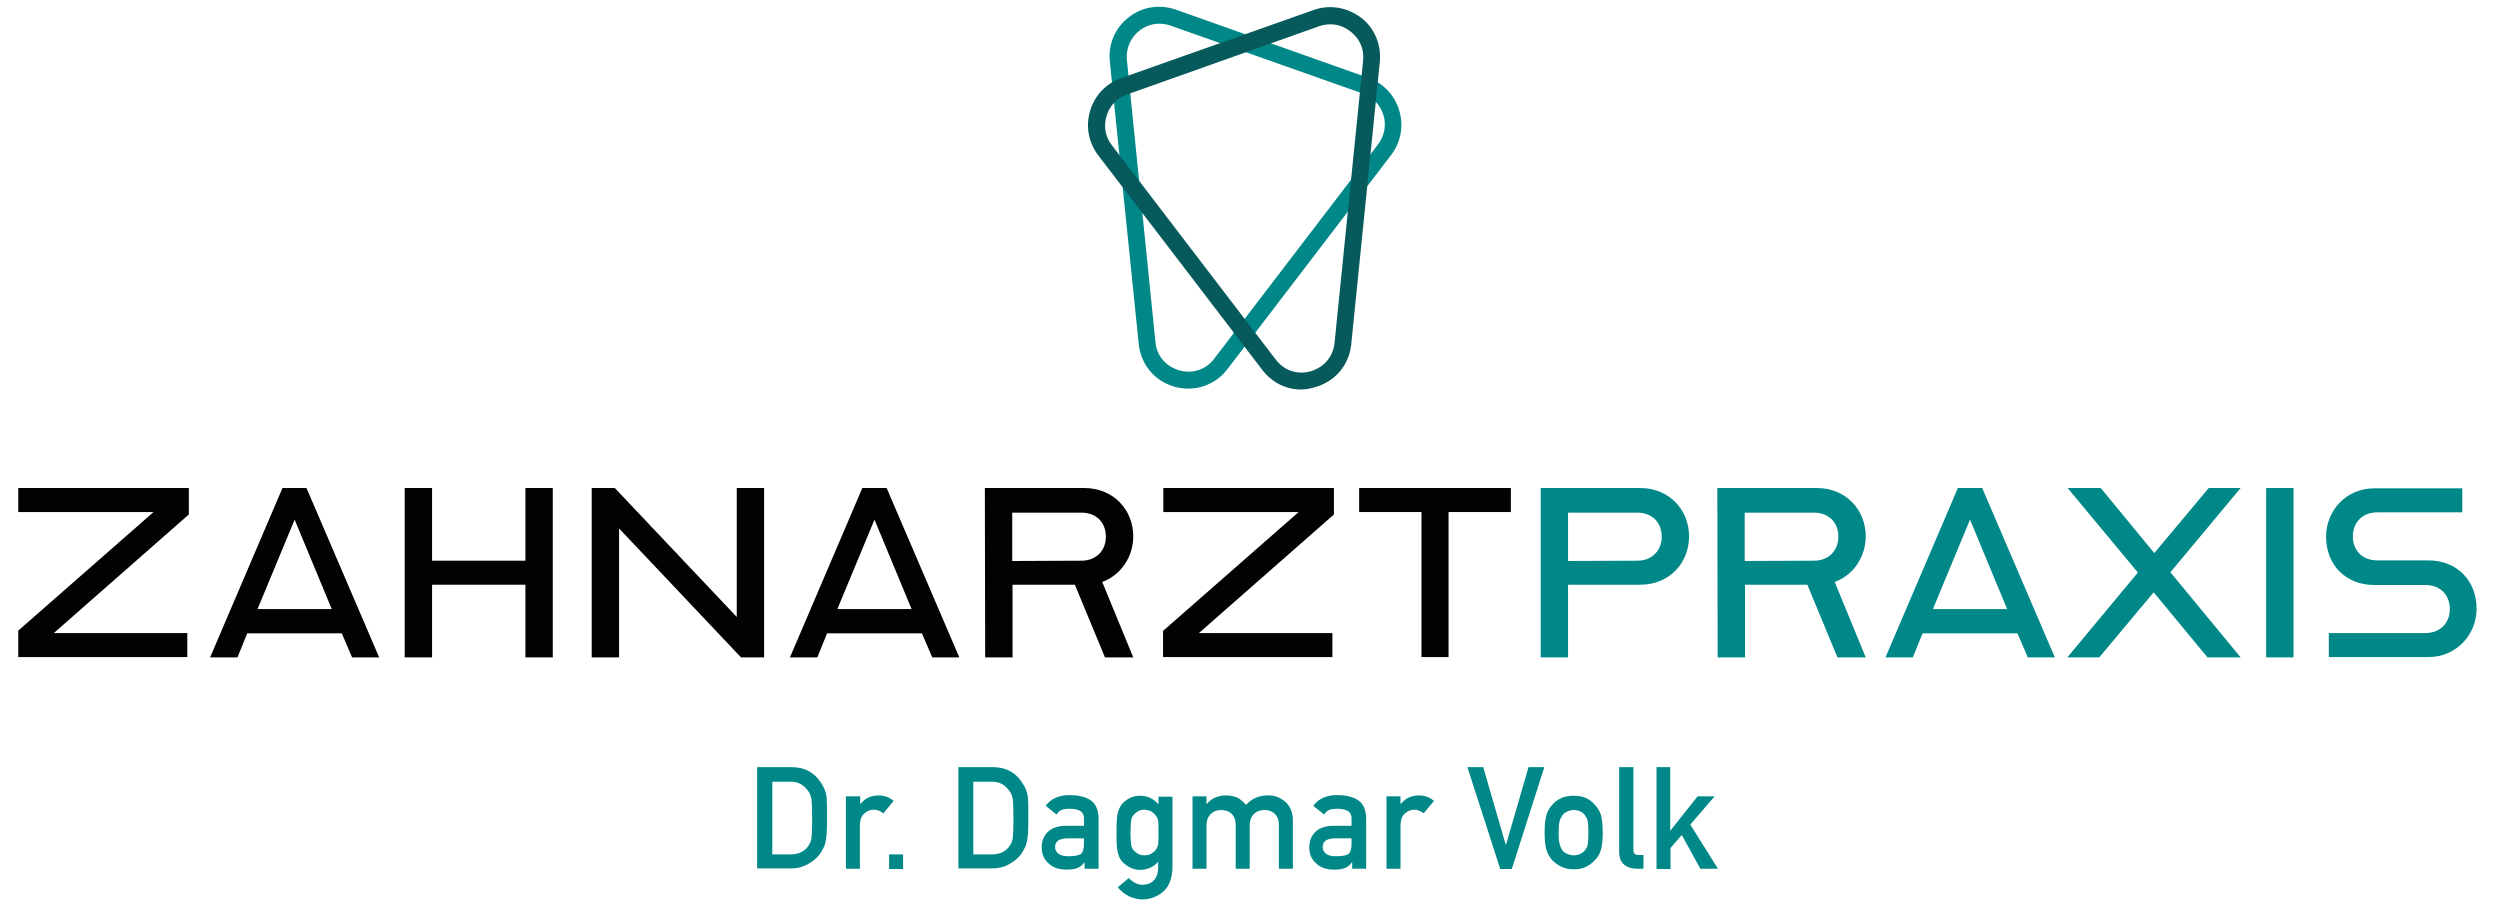
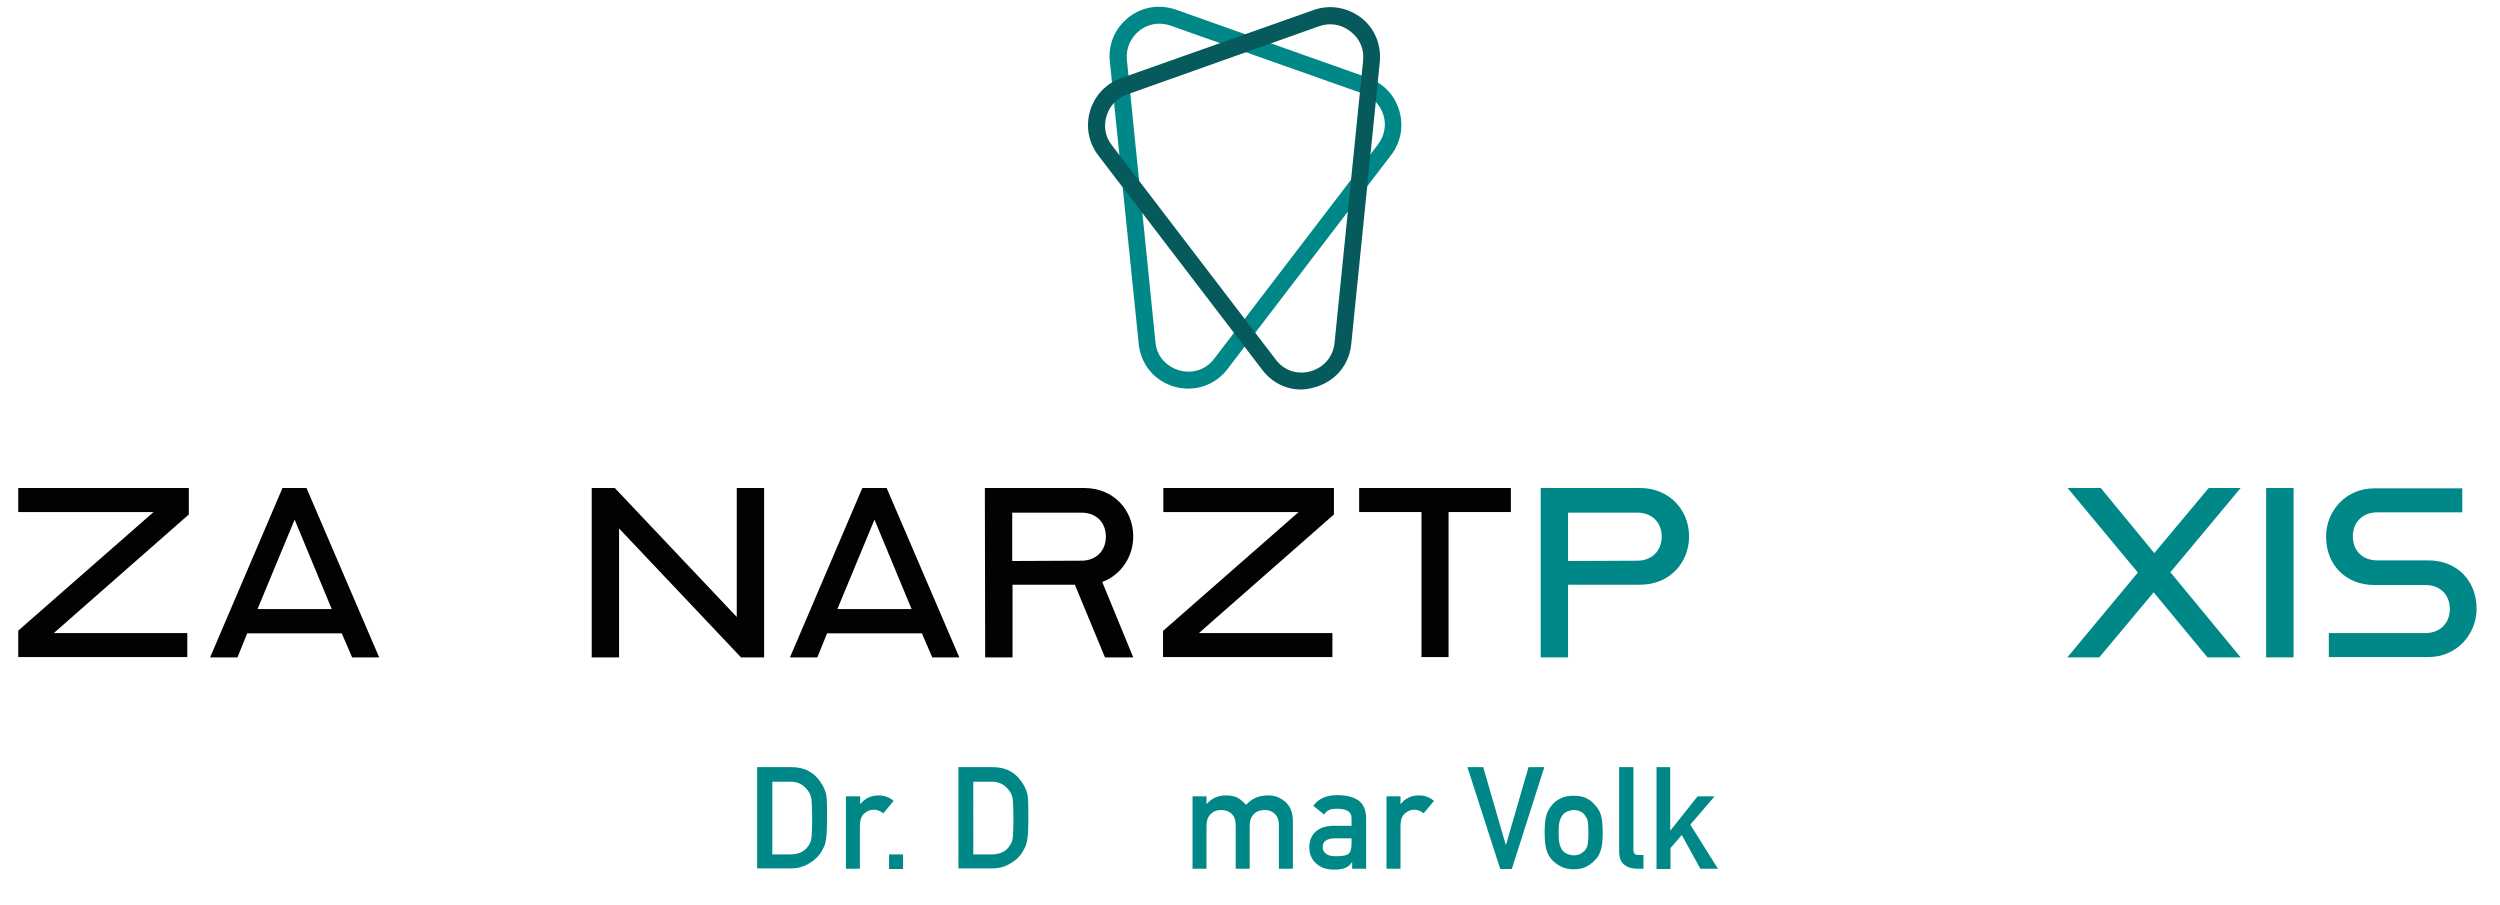
<svg xmlns="http://www.w3.org/2000/svg" id="Ebene_1" x="0px" y="0px" viewBox="0 0 822.2 297.7" style="enable-background:new 0 0 822.2 297.7;" xml:space="preserve">
  <style type="text/css">	.st0{enable-background:new    ;}	.st1{fill:#008889;}	.st2{fill:#020203;}	.st3{fill:#065A5B;}</style>
  <g class="st0">
    <path class="st1" d="M249.1,252.3h11.3c4.4,0,7.7,1.9,9.9,5.6c0.8,1.3,1.3,2.6,1.5,3.9c0.2,1.4,0.2,3.8,0.2,7.1  c0,3.6-0.1,6.1-0.4,7.5c-0.1,0.7-0.3,1.4-0.5,1.9c-0.3,0.6-0.6,1.1-0.9,1.7c-0.9,1.6-2.3,2.9-4,3.9c-1.7,1.1-3.7,1.7-6.2,1.7h-11  V252.3z M254,281h5.9c2.8,0,4.8-1,6-2.9c0.5-0.7,0.9-1.6,1-2.7c0.1-1.1,0.2-3.1,0.2-6.1c0-2.9-0.1-5-0.2-6.3  c-0.2-1.3-0.6-2.3-1.3-3.1c-1.4-1.9-3.3-2.9-5.8-2.8H254V281z" />
    <path class="st1" d="M278.3,261.9h4.6v2.5h0.1c1.5-1.9,3.5-2.8,6-2.8c1.9,0,3.5,0.6,4.9,1.8l-3.4,4.1c-1-0.8-2-1.2-3.1-1.2  c-1.2,0-2.2,0.4-3.1,1.2c-1,0.8-1.4,2-1.5,3.8v14.4h-4.6V261.9z" />
    <path class="st1" d="M292.4,281h4.6v4.8h-4.6V281z" />
    <path class="st1" d="M315.3,252.3h11.3c4.4,0,7.7,1.9,9.9,5.6c0.8,1.3,1.3,2.6,1.5,3.9c0.2,1.4,0.2,3.8,0.2,7.1  c0,3.6-0.1,6.1-0.4,7.5c-0.1,0.7-0.3,1.4-0.5,1.9c-0.3,0.6-0.6,1.1-0.9,1.7c-0.9,1.6-2.3,2.9-4,3.9c-1.7,1.1-3.7,1.7-6.2,1.7h-11  V252.3z M320.2,281h5.9c2.8,0,4.8-1,6-2.9c0.5-0.7,0.9-1.6,1-2.7c0.1-1.1,0.2-3.1,0.2-6.1c0-2.9-0.1-5-0.2-6.3  c-0.2-1.3-0.6-2.3-1.3-3.1c-1.4-1.9-3.3-2.9-5.8-2.8h-5.9V281z" />
-     <path class="st1" d="M356.6,283.6L356.6,283.6c-0.5,0.8-1.2,1.4-2.1,1.8c-0.9,0.4-2.1,0.6-3.7,0.6c-2.6,0-4.6-0.7-6-2.1  c-1.5-1.3-2.2-3.1-2.2-5.2c0-2,0.6-3.7,1.9-5c1.3-1.3,3.1-2,5.6-2.1h6.4v-2.5c0-2.1-1.5-3.1-4.7-3.1c-1.2,0-2.1,0.1-2.7,0.4  c-0.7,0.3-1.2,0.8-1.6,1.5l-3.6-2.9c1.8-2.4,4.4-3.5,7.8-3.5c2.9,0,5.2,0.5,7,1.7c1.7,1.2,2.6,3.2,2.6,6.2v16.3h-4.6V283.6z   M356.6,275.7H351c-2.7,0.1-4,1-4,2.9c0,0.8,0.3,1.5,1,2.1c0.7,0.6,1.8,0.9,3.3,0.9c1.9,0,3.3-0.2,4.1-0.7c0.7-0.5,1.1-1.7,1.1-3.4  V275.7z" />
-     <path class="st1" d="M381,283.3c-1.5,1.8-3.5,2.7-6,2.8c-1.5,0-2.7-0.4-3.7-1c-1-0.6-1.8-1.2-2.4-1.9c-0.6-0.8-1-1.7-1.3-2.9  c-0.3-1.1-0.4-3.2-0.4-6.4c0-3.2,0.1-5.4,0.4-6.5c0.3-1.1,0.7-2.1,1.3-2.8c0.5-0.7,1.3-1.4,2.4-2c1-0.6,2.2-0.9,3.7-0.9  c2.3,0,4.3,0.9,6,2.8v-2.5h4.6v23.3c-0.1,3.6-1.1,6.2-3,7.9c-2,1.7-4.3,2.6-7,2.6c-3.1-0.1-5.8-1.4-8-4l3.6-3  c0.6,0.6,1.3,1.1,2,1.5c0.8,0.4,1.6,0.7,2.4,0.7c1.6,0,2.9-0.5,3.8-1.4c0.9-0.9,1.4-2.2,1.5-3.8V283.3z M371.8,273.9  c0,1.8,0.1,3.1,0.2,3.8c0.1,0.7,0.3,1.3,0.7,1.8c0.3,0.4,0.8,0.8,1.4,1.2c0.6,0.4,1.4,0.6,2.3,0.6s1.7-0.2,2.3-0.6  c0.6-0.4,1.1-0.7,1.4-1.2c0.4-0.5,0.6-1.1,0.8-1.8c0.1-0.7,0.1-2,0.1-3.8c0-1.9,0-3.1-0.1-3.9c-0.1-0.7-0.4-1.3-0.8-1.8  c-0.3-0.4-0.8-0.9-1.4-1.3c-0.6-0.4-1.4-0.5-2.3-0.6c-0.9,0-1.7,0.2-2.3,0.6c-0.6,0.4-1.1,0.8-1.4,1.3c-0.4,0.4-0.6,1-0.7,1.8  C371.9,270.7,371.8,272,371.8,273.9z" />
    <path class="st1" d="M392.2,261.9h4.6v2.5h0.1c1.6-1.9,3.7-2.8,6.2-2.8c1.7,0,3,0.3,4,0.8c1,0.6,1.9,1.4,2.7,2.3  c1.9-2.1,4.4-3.2,7.5-3.1c2,0,3.8,0.7,5.4,2.1c1.6,1.4,2.5,3.5,2.5,6.2v15.8h-4.6v-14.2c0-1.7-0.4-2.9-1.3-3.8  c-0.9-0.9-2-1.3-3.4-1.3c-1.4,0-2.6,0.4-3.5,1.3c-0.9,0.9-1.4,2.1-1.4,3.8v14.2h-4.6v-14.2c0-1.7-0.4-2.9-1.3-3.8  c-0.9-0.9-2.1-1.3-3.5-1.3s-2.5,0.4-3.4,1.3c-0.9,0.9-1.4,2.1-1.4,3.8v14.2h-4.6V261.9z" />
    <path class="st1" d="M444.6,283.6L444.6,283.6c-0.5,0.8-1.2,1.4-2.1,1.8c-0.9,0.4-2.1,0.6-3.7,0.6c-2.6,0-4.6-0.7-6-2.1  c-1.5-1.3-2.2-3.1-2.2-5.2c0-2,0.6-3.7,1.9-5c1.3-1.3,3.1-2,5.6-2.1h6.4v-2.5c0-2.1-1.5-3.1-4.7-3.1c-1.2,0-2.1,0.1-2.7,0.4  c-0.7,0.3-1.2,0.8-1.6,1.5l-3.6-2.9c1.8-2.4,4.4-3.5,7.8-3.5c2.9,0,5.2,0.5,7,1.7c1.7,1.2,2.6,3.2,2.6,6.2v16.3h-4.6V283.6z   M444.6,275.7H439c-2.7,0.1-4,1-4,2.9c0,0.8,0.3,1.5,1,2.1c0.7,0.6,1.8,0.9,3.3,0.9c1.9,0,3.3-0.2,4.1-0.7c0.7-0.5,1.1-1.7,1.1-3.4  V275.7z" />
    <path class="st1" d="M456,261.9h4.6v2.5h0.1c1.5-1.9,3.5-2.8,6-2.8c1.9,0,3.5,0.6,4.9,1.8l-3.4,4.1c-1-0.8-2-1.2-3-1.2  c-1.2,0-2.2,0.4-3.1,1.2c-1,0.8-1.4,2-1.5,3.8v14.4H456V261.9z" />
    <path class="st1" d="M482.6,252.3h5.2l7.4,25.5h0.1l7.4-25.5h5.2l-10.7,33.5h-3.8L482.6,252.3z" />
    <path class="st1" d="M508,273.8c0-2.5,0.2-4.4,0.6-5.8c0.4-1.3,1.1-2.4,1.9-3.3c0.6-0.8,1.5-1.5,2.7-2.1c1.1-0.6,2.6-0.9,4.3-0.9  c1.8,0,3.3,0.3,4.4,0.9c1.1,0.6,2,1.3,2.6,2.1c0.9,0.9,1.6,2,2,3.3c0.4,1.3,0.6,3.3,0.6,5.8c0,2.5-0.2,4.4-0.6,5.7  c-0.4,1.3-1,2.5-2,3.4c-0.3,0.4-0.7,0.7-1.1,1c-0.4,0.4-0.9,0.7-1.5,1c-1.1,0.7-2.6,1-4.4,1c-1.8,0-3.2-0.4-4.3-1  c-1.1-0.6-2-1.3-2.7-2c-0.9-1-1.5-2.1-1.9-3.4C508.2,278.2,508,276.3,508,273.8z M522.4,273.9c0-1.7-0.1-2.9-0.2-3.7  c-0.1-0.8-0.5-1.4-0.9-2c-0.3-0.5-0.8-1-1.5-1.3c-0.6-0.3-1.4-0.5-2.2-0.5c-0.8,0-1.5,0.2-2.2,0.5c-0.6,0.3-1.2,0.7-1.6,1.3  c-0.4,0.6-0.7,1.2-0.9,2c-0.2,0.8-0.3,2-0.3,3.7c0,1.7,0.1,2.9,0.3,3.6c0.2,0.8,0.5,1.5,0.9,2.1c0.4,0.5,0.9,0.9,1.6,1.2  c0.7,0.3,1.4,0.5,2.2,0.5c0.8,0,1.6-0.2,2.2-0.5c0.7-0.4,1.2-0.8,1.5-1.2c0.5-0.6,0.8-1.3,0.9-2.1  C522.3,276.7,522.4,275.5,522.4,273.9z" />
    <path class="st1" d="M532.6,252.3h4.6v27.3c0,1.1,0.6,1.6,1.7,1.6h1.6v4.5h-2.1c-1.7,0-3.1-0.4-4.2-1.3c-1.2-0.9-1.7-2.4-1.7-4.5  V252.3z" />
    <path class="st1" d="M544.7,252.3h4.6v20.8h0.1l8.9-11.2h5.6l-8,9.3l9.1,14.5h-5.8l-6.1-11.1l-3.7,4.3v6.9h-4.6V252.3z" />
  </g>
  <g>
    <path class="st2" d="M6,207.4l44.5-39H6v-7.9h56.1v8.7l-44.4,39h43.9v7.9H6V207.4z" />
    <path class="st2" d="M92.9,160.5h7.9l23.9,55.7h-8.9l-3.4-7.9H81.3l-3.2,7.9h-9L92.9,160.5z M109.1,200.3l-12.2-29.4l-12.2,29.4  H109.1z" />
-     <path class="st2" d="M133.1,160.5h9v23.9h30.7v-23.9h9v55.7h-9v-23.9h-30.7v23.9h-9V160.5z" />
    <path class="st2" d="M194.6,160.5h7.6l40.1,42.4v-42.4h9v55.7h-7.6l-40.1-42.4v42.4h-9L194.6,160.5L194.6,160.5z" />
    <path class="st2" d="M283.6,160.5h8l23.9,55.7h-8.9l-3.4-7.9H272l-3.2,7.9h-9L283.6,160.5z M299.8,200.3l-12.2-29.4l-12.2,29.4  H299.8z" />
    <path class="st2" d="M323.9,160.5h32.7c9.6,0,16.1,7.2,16.1,15.9c0,6.7-4,12.7-10.2,15l10.2,24.8h-9.3l-9.9-23.9h-20.5v23.9h-9  L323.9,160.5L323.9,160.5z M355.7,184.4c4.7,0,8-3.2,8-7.9c0-4.7-3.2-7.9-8-7.9h-22.8v15.9L355.7,184.4L355.7,184.4z" />
    <path class="st2" d="M382.6,207.4l44.5-39h-44.5v-7.9h56.1v8.7l-44.4,39h43.9v7.9h-55.7V207.4z" />
    <path class="st2" d="M467.5,168.4H447v-7.9h49.9v7.9h-20.5v47.7h-8.9L467.5,168.4L467.5,168.4z" />
    <path class="st1" d="M506.7,160.5h32.7c9.6,0,16.1,7.2,16.1,15.9s-6.4,15.9-16.1,15.9h-23.7v23.9h-9L506.7,160.5L506.7,160.5z   M538.5,184.4c4.7,0,8-3.2,8-7.9c0-4.7-3.2-7.9-8-7.9h-22.8v15.9L538.5,184.4L538.5,184.4z" />
-     <path class="st1" d="M564.8,160.5h32.7c9.6,0,16.1,7.2,16.1,15.9c0,6.7-4,12.7-10.2,15l10.2,24.8h-9.3l-9.9-23.9h-20.5v23.9h-9  L564.8,160.5L564.8,160.5z M596.6,184.4c4.7,0,8-3.2,8-7.9c0-4.7-3.2-7.9-8-7.9h-22.8v15.9L596.6,184.4L596.6,184.4z" />
-     <path class="st1" d="M643.9,160.5h8l23.9,55.7h-8.9l-3.4-7.9h-31.2l-3.2,7.9h-9L643.9,160.5z M660.1,200.3l-12.2-29.4l-12.2,29.4  H660.1z" />
    <path class="st1" d="M703.1,188.3L680,160.5h10.9l17.6,21.4l17.9-21.4h10.5l-23.1,27.7l23.1,28H726l-17.7-21.4l-17.9,21.4h-10.5  L703.1,188.3z" />
    <path class="st1" d="M745.3,160.5h9v55.7h-9V160.5z" />
    <path class="st1" d="M765.9,208.2h31.8c4.7,0,8-3.2,8-7.9s-3.2-7.9-8-7.9h-16.8c-9.5,0-15.9-6.7-15.9-15.9  c0-8.4,6.4-15.9,15.9-15.9h28.9v7.9h-28c-4.7,0-8,3.2-8,7.9c0,4.7,3.2,7.9,8,7.9h16.8c9.5,0,15.9,6.7,15.9,15.9  c0,8.3-6.4,15.9-15.9,15.9h-32.7V208.2z" />
  </g>
  <g>
    <path class="st1" d="M390.9,127.8c-1.5,0-3.1-0.2-4.6-0.6c-6.6-1.9-11.1-7.3-11.8-14.1L365,20.2c-0.6-5.6,1.7-11,6.2-14.5  c4.4-3.5,10.2-4.4,15.6-2.5L450,25.6c5,1.8,8.7,5.7,10.2,10.8c1.5,5.1,0.5,10.4-2.7,14.6l-53.9,70.5  C400.5,125.5,395.8,127.8,390.9,127.8z M381.3,7.8c-2.4,0-4.7,0.8-6.6,2.3c-2.9,2.3-4.4,5.8-4.1,9.5l9.4,92.9  c0.5,5.4,4.4,8.3,7.8,9.3c3.4,1,8.2,0.5,11.5-3.8l53.9-70.5c2.1-2.8,2.8-6.3,1.8-9.6s-3.4-5.9-6.7-7.1L384.9,8.4  C383.7,8,382.5,7.8,381.3,7.8z" />
    <path class="st3" d="M427.9,128.1c-5,0-9.6-2.3-12.8-6.5l-53.9-70.5c-3.2-4.2-4.2-9.5-2.7-14.6c1.5-5.1,5.2-9,10.2-10.8L432,3.3  c5.3-1.9,11.1-0.9,15.6,2.5s6.7,8.9,6.2,14.5l-9.4,92.9c-0.7,6.8-5.2,12.2-11.8,14.1C431,127.8,429.4,128.1,427.9,128.1z M437.5,8  c-1.2,0-2.4,0.2-3.6,0.6l-63.3,22.5c-3.3,1.2-5.7,3.7-6.7,7.1s-0.4,6.8,1.8,9.6l53.9,70.5c3.3,4.3,8.1,4.8,11.5,3.8  c3.4-1,7.2-3.9,7.8-9.3l9.4-92.9c0.4-3.7-1.1-7.2-4.1-9.5C442.2,8.8,439.9,8,437.5,8z" />
  </g>
</svg>